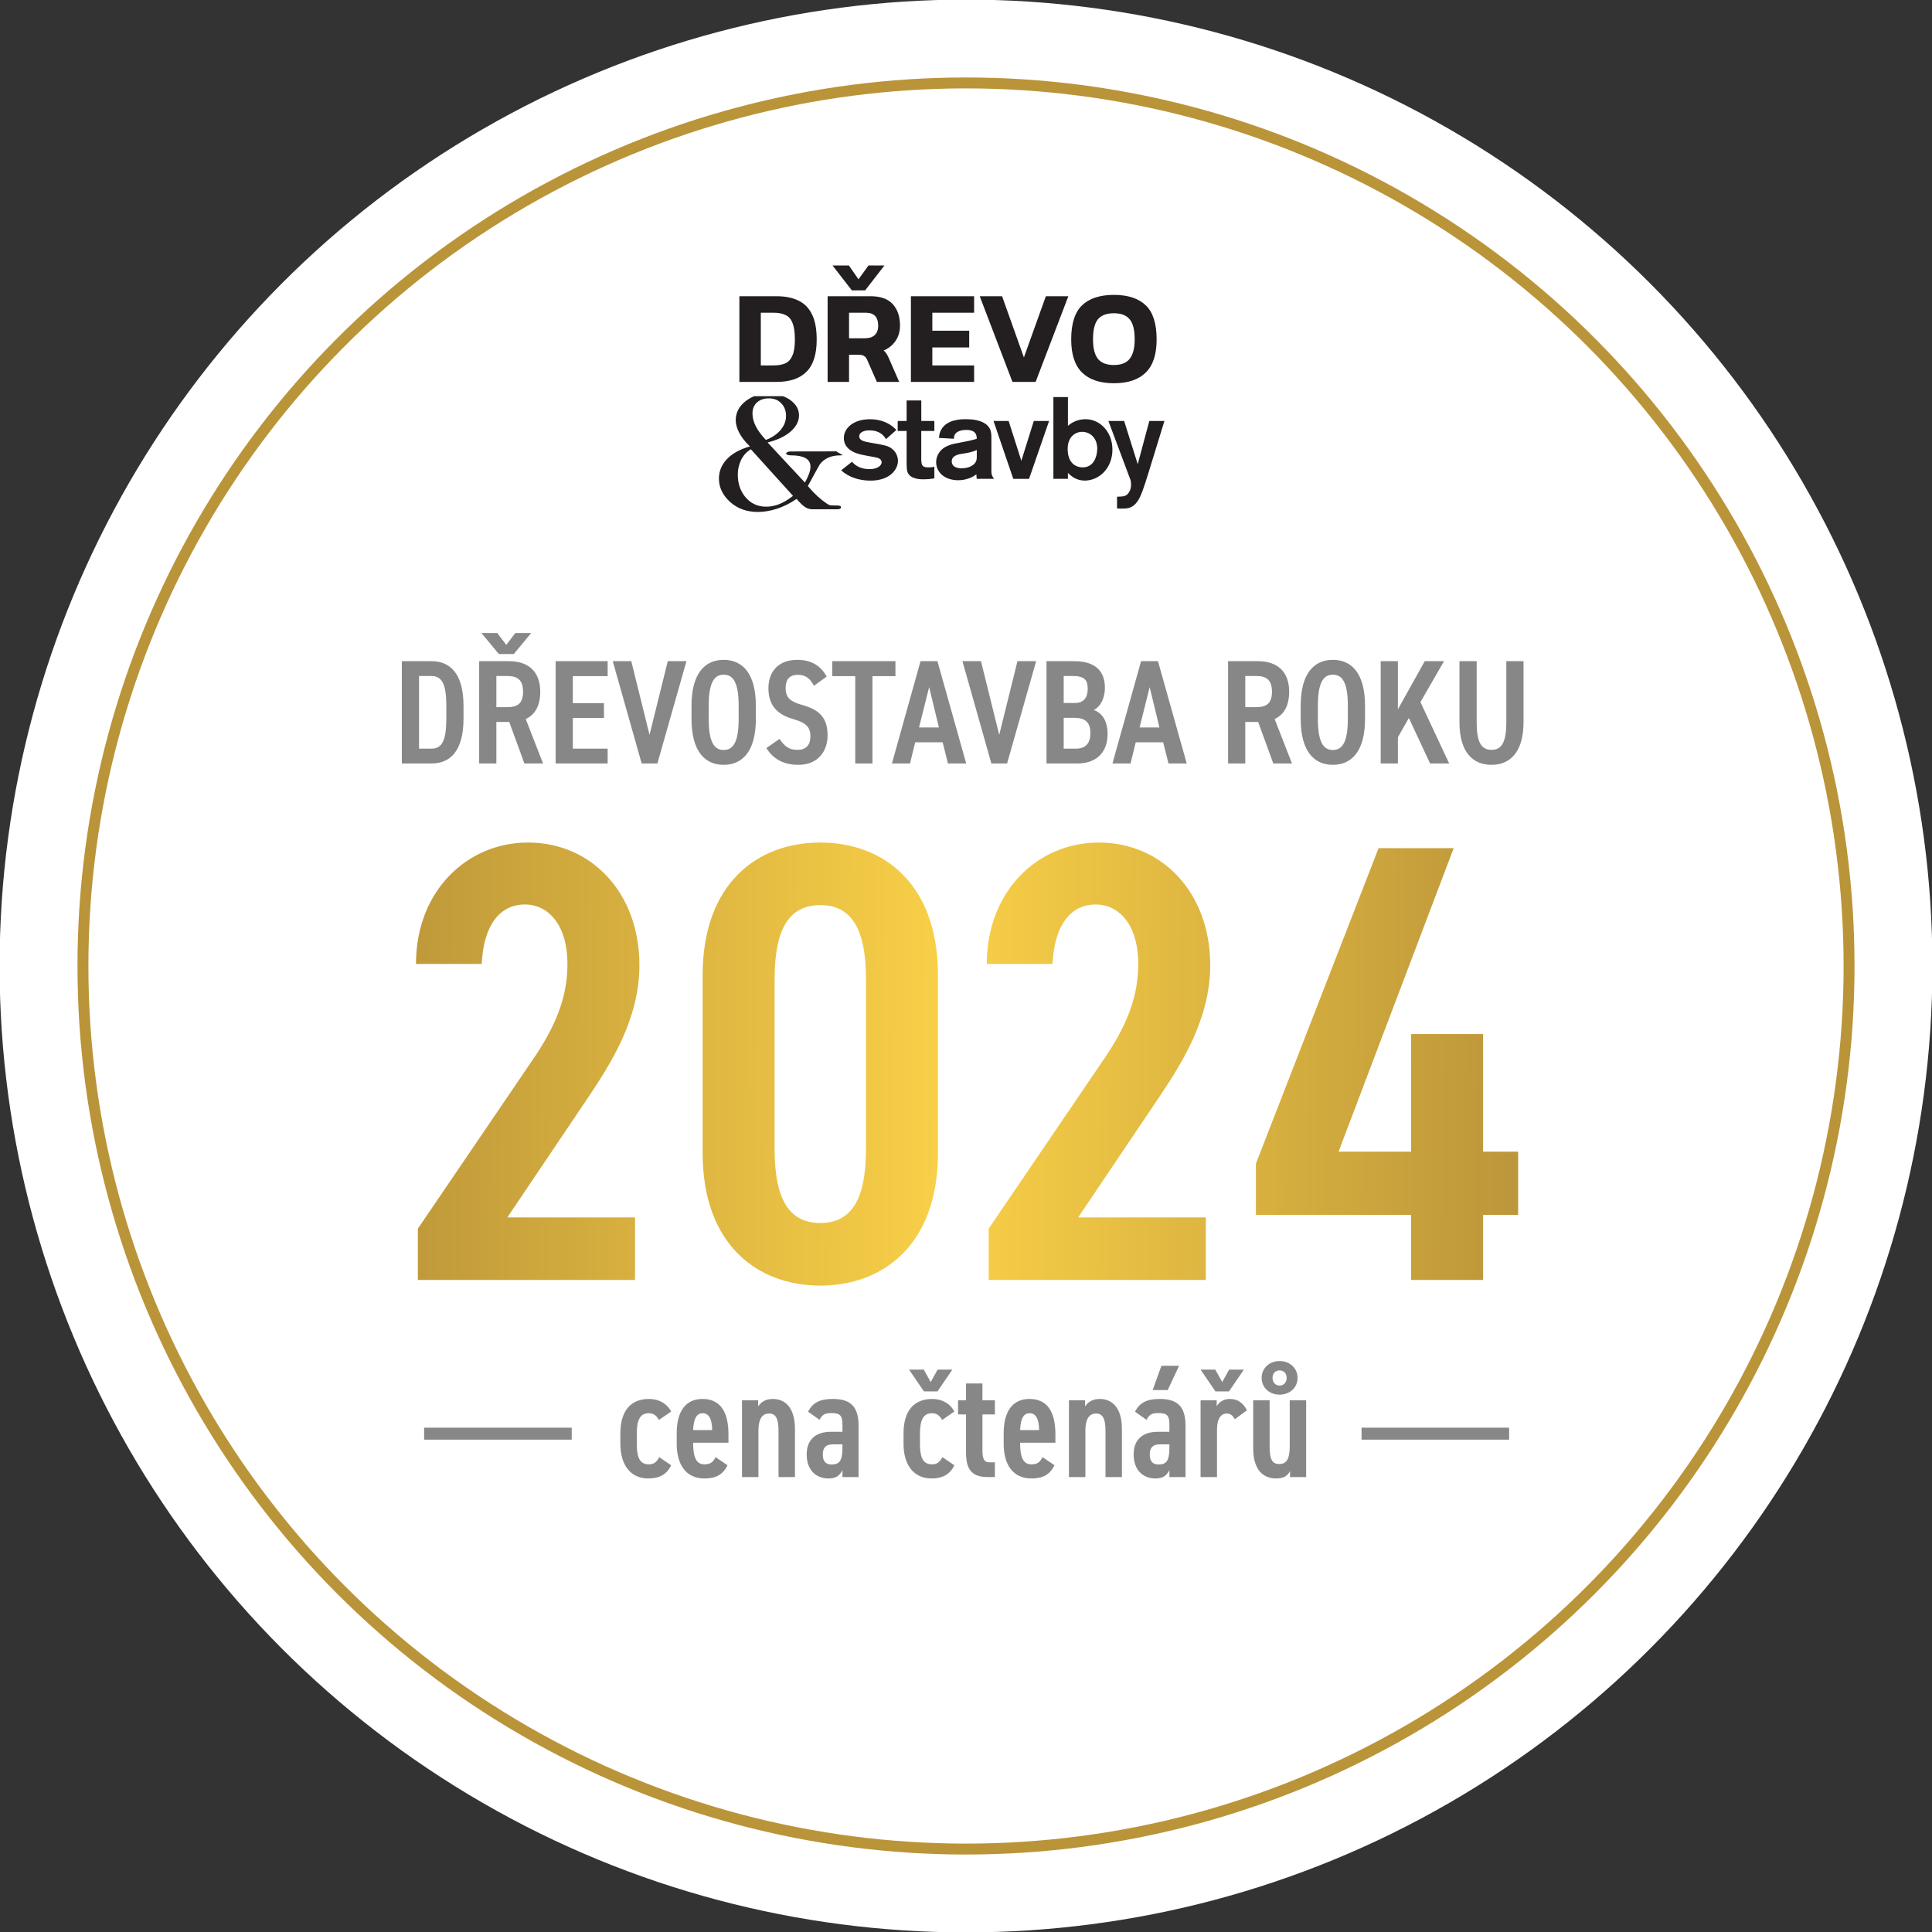
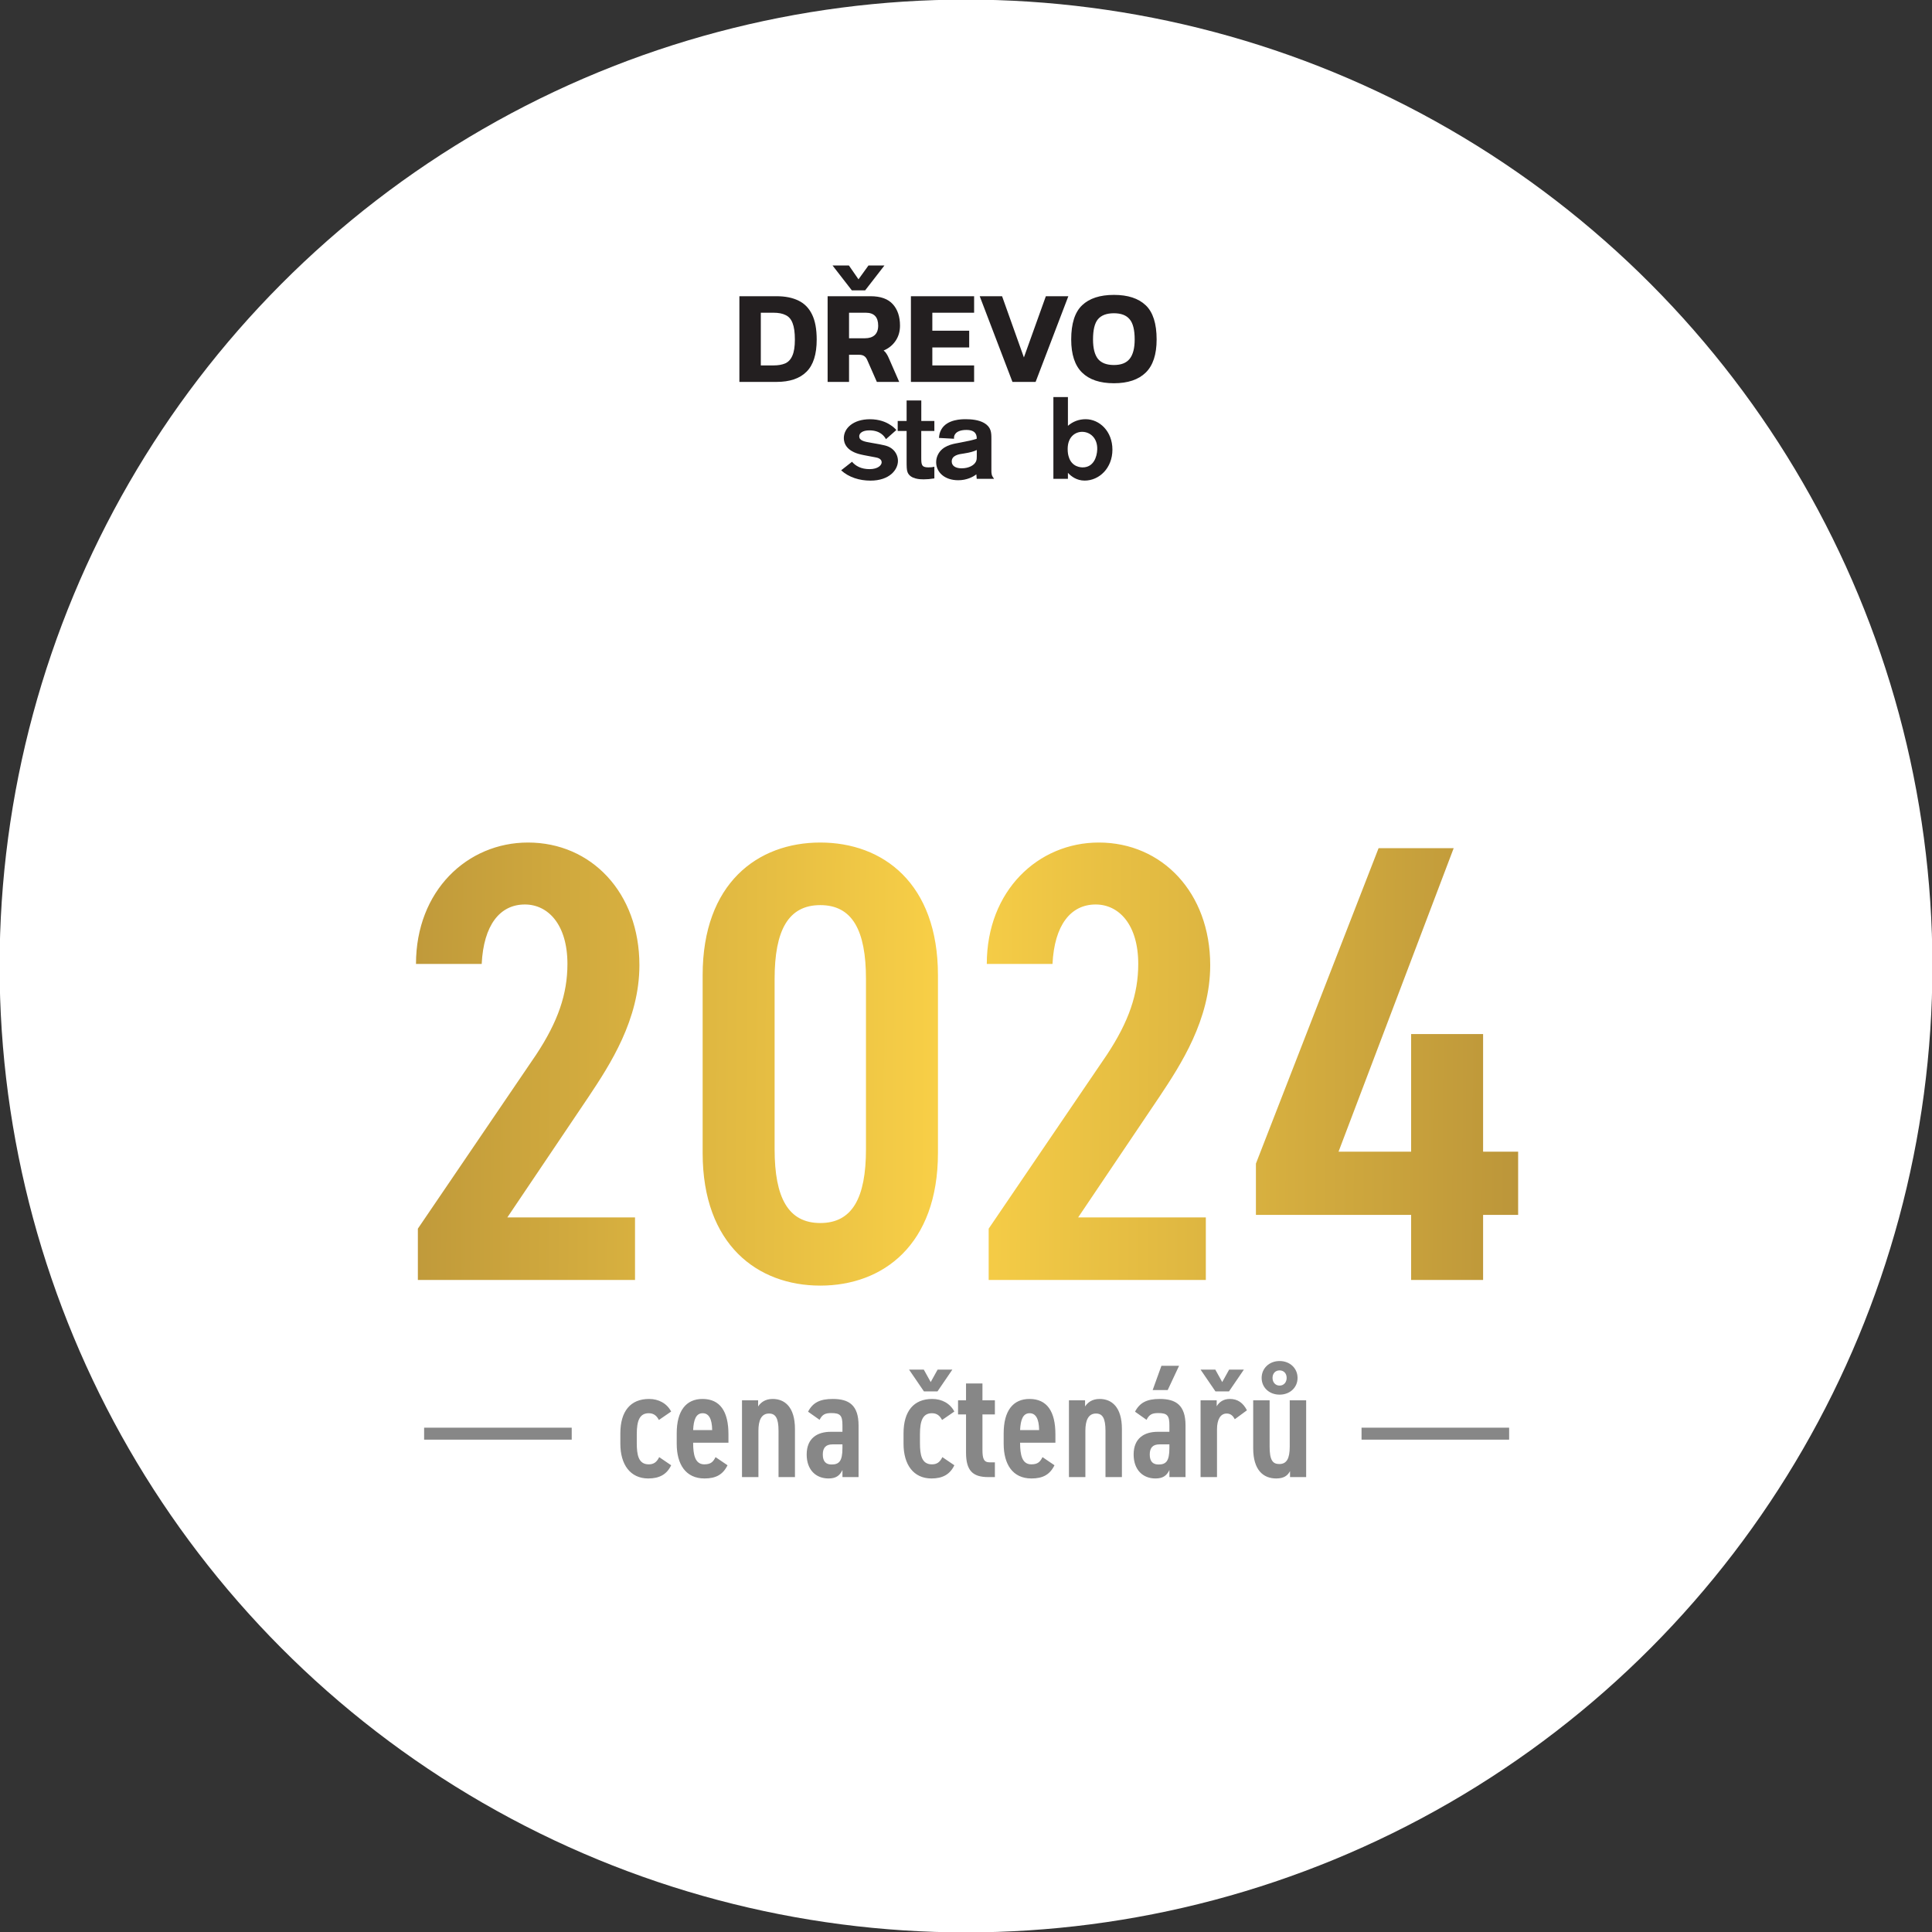
<svg xmlns="http://www.w3.org/2000/svg" id="Vrstva_1" version="1.1" viewBox="0 0 545.774 545.774">
  <rect x="0" y="0" width="545.774" height="545.774" fill="#333333" stroke="none" />
  <defs>
    <style>
      .st0 {
        mask: url(#mask);
      }

      .st1 {
        fill: #231f20;
      }

      .st2 {
        fill: url(#Nepojmenovaný_přechod);
      }

      .st3 {
        fill: #fff;
      }

      .st4 {
        fill: none;
        stroke: #ba9439;
        stroke-width: 3.086px;
      }

      .st5 {
        fill: #878787;
      }
    </style>
    <mask id="mask" x="200.887" y="67.898" width="143.143" height="88.869" maskUnits="userSpaceOnUse">
      <g id="mask0_164_639">
        <path class="st3" d="M344.03,67.898h-143.143v88.869h143.143v-88.869Z" />
      </g>
    </mask>
    <linearGradient id="Nepojmenovaný_přechod" data-name="Nepojmenovaný přechod" x1="434.06" y1="244.243" x2="101.277" y2="246.161" gradientTransform="translate(0 545.774) scale(1 -1)" gradientUnits="userSpaceOnUse">
      <stop offset="0" stop-color="#ba9439" />
      <stop offset=".5" stop-color="#f9d047" />
      <stop offset="1" stop-color="#ba9439" />
    </linearGradient>
  </defs>
  <circle class="st3" cx="272.887" cy="272.887" r="273" />
-   <circle class="st4" cx="272.887" cy="272.887" r="249.457" />
  <path class="st1" d="M208.871,107.887v-24.207h10.487c2.456,0,4.524.413,6.203,1.24,1.679.802,2.957,2.105,3.834,3.909.877,1.78,1.315,4.148,1.315,7.105,0,4.16-.964,7.192-2.894,9.096-1.905,1.905-4.724,2.857-8.458,2.857h-10.487ZM214.923,103.226h3.609c1.303,0,2.393-.188,3.27-.564.902-.401,1.579-1.128,2.03-2.18.476-1.053.714-2.569.714-4.548,0-2.005-.213-3.546-.639-4.624-.401-1.102-1.053-1.867-1.955-2.293-.877-.451-2.017-.676-3.42-.676h-3.609v14.885ZM240.637,82.026l-5.45-7.029h4.623l2.707,3.909,2.819-3.909h4.51l-5.45,7.029h-3.759ZM233.796,107.887v-24.207h12.104c2.856,0,4.961.751,6.314,2.255,1.354,1.504,2.03,3.521,2.03,6.052,0,1.629-.413,3.057-1.24,4.285-.827,1.228-1.955,2.143-3.383,2.744.351.276.626.589.827.94.225.326.463.789.714,1.391l2.857,6.54h-6.315l-2.707-6.165c-.225-.526-.513-.902-.864-1.127-.351-.251-.852-.376-1.504-.376h-2.781v7.668h-6.052ZM239.848,95.558h4.473c1.178,0,2.092-.288,2.744-.865.676-.601,1.015-1.503,1.015-2.706,0-2.431-1.166-3.646-3.496-3.646h-4.736v7.217ZM257.326,107.887v-24.207h17.854v4.661h-11.803v5.074h10.413v4.736h-10.413v5.075h11.803v4.661h-17.854ZM286.01,107.887l-9.247-24.207h6.315l6.165,17.291,6.202-17.291h6.353l-9.247,24.207h-6.541ZM314.672,108.263c-3.935,0-6.929-1.002-8.984-3.007-2.055-2.005-3.082-5.125-3.082-9.36,0-4.485,1.027-7.706,3.082-9.66,2.055-1.955,5.049-2.932,8.984-2.932s6.929.977,8.983,2.932c2.055,1.954,3.083,5.175,3.083,9.66,0,4.235-1.028,7.355-3.083,9.36-2.054,2.005-5.049,3.007-8.983,3.007ZM314.672,103.113c2.03,0,3.508-.576,4.435-1.729.952-1.178,1.429-3.007,1.429-5.488,0-2.706-.477-4.611-1.429-5.713-.927-1.128-2.405-1.692-4.435-1.692-2.055,0-3.559.564-4.511,1.692-.927,1.102-1.391,3.007-1.391,5.713,0,2.481.464,4.31,1.391,5.488.952,1.153,2.456,1.729,4.511,1.729Z" />
  <g class="st0">
    <g>
-       <path class="st1" d="M236.24,142.812l-1.405-.061c-.728-.02-1.052-.354-1.81-.88-1.204-.829-2.812-2.194-4.814-4.56,2.154-3.975,3.297-6.038,3.418-6.189,1.305-1.649,3.196-2.478,5.653-2.478.283,0,.553-.02.809-.061,0,0-1.79-.97-1.82-1.072-.071,0-.263,0-.101,0l-12.732.021c-.799,0-1.254.212-1.375.617.121.323.616.485,1.476.485,1.699,0,3.024.253,3.974.758.951.506,1.436,1.325,1.436,2.458s-.526,2.619-1.567,4.469l-10.548-11.326c2.943-.738,5.208-1.85,6.786-3.337,1.396-1.334,2.093-2.77,2.093-4.308,0-1.719-.829-3.165-2.487-4.358-.617-.435-1.305-.799-2.063-1.072h-8.121c-.859.354-1.678.829-2.467,1.446-1.82,1.436-2.741,3.226-2.741,5.39,0,1.062.334,2.235,1.002,3.519.667,1.284,1.668,2.569,3.013,3.833-2.953.829-5.178,2.103-6.705,3.812-1.365,1.537-2.052,3.297-2.052,5.269,0,2.508,1.051,4.712,3.145,6.603,2.093,1.891,4.722,2.832,7.887,2.832,1.699,0,3.479-.303,5.34-.9,1.85-.597,3.711-1.527,5.562-2.781,1.001,1.153,1.82,1.931,2.437,2.326.627.394,1.284.596,1.982.596h7.129c.668,0,1.001-.202,1.001-.616,0-.324-.485-.466-1.335-.466M213.861,113.667c.86-.758,1.972-1.132,3.337-1.132,1.487,0,2.66.475,3.54,1.426.88.95,1.315,2.123,1.315,3.509s-.455,2.599-1.366,3.782c-1.031,1.304-2.477,2.316-4.328,3.023-2.528-2.639-3.792-5.127-3.792-7.473,0-1.334.435-2.376,1.294-3.135ZM220.121,142.417c-1.234.476-2.447.718-3.671.718-2.467,0-4.459-.94-5.976-2.831-1.365-1.709-2.053-3.782-2.053-6.23,0-1.476.313-2.851.93-4.135.627-1.285,1.537-2.286,2.761-3.024l11.902,13.156c-1.365,1.082-2.669,1.861-3.893,2.336" />
      <path class="st1" d="M260.247,121.727v7.392c0,2.033,0,2.913,1.972,2.913.617,0,1.143-.031,1.73-.192v3.306c-1.244.192-2.074.263-3.004.263-.86,0-3.762,0-4.561-1.992-.273-.657-.273-1.699-.273-3.337v-8.343h-2.518v-2.811h2.518v-5.795h4.146v5.795h3.692v2.811h-3.692l-.01-.01Z" />
      <path class="st1" d="M265.253,123.73c.071-.82.142-1.507.688-2.458,1.659-2.852,5.764-2.852,6.867-2.852,1.658,0,3.66.193,5.177,1.052,2.033,1.183,2.073,2.71,2.073,4.48v8.666c0,1.244,0,1.669.759,2.65h-4.905c-.03-.395-.101-1.042-.101-1.274-.9.718-2.73,1.668-5.107,1.668-3.903,0-6.249-2.285-6.249-5.107,0-.819.212-1.567.556-2.224,1.244-2.357,3.903-2.882,5.562-3.176,3.559-.687,3.832-.748,5.349-1.213,0-.819-.071-2.488-2.932-2.488-1.73,0-2.66.526-3.075,1.052-.445.526-.414.981-.414,1.436l-4.248-.233v.021ZM275.922,127.127c-.829.395-1.759.688-3.62.981-1.487.192-3.448.526-3.448,2.255,0,1.274,1.142,1.932,2.801,1.932,2.103,0,3.59-.92,4.035-1.901.242-.496.242-.981.242-1.477v-1.8l-.01.01Z" />
-       <path class="st1" d="M296.359,118.916l-5.663,16.362h-4.449l-5.592-16.362h4.277l3.59,11.255,3.519-11.255h4.318Z" />
      <path class="st1" d="M301.679,112.181v8.11c1.385-1.213,3.104-1.871,5.005-1.871,3.904,0,7.565,3.398,7.565,8.606s-3.732,8.737-7.838,8.737c-2.275,0-3.832-1.213-4.732-2.194v1.699h-4.106v-23.097h4.106v.01ZM305.683,121.99c-1.861,0-4.075,1.345-4.075,4.844,0,1.011.142,1.699.273,2.093.829,3.105,3.62,3.105,3.974,3.105,3.034,0,4.035-2.913,4.106-5.067.101-3.236-2.033-4.975-4.278-4.975Z" />
-       <path class="st1" d="M328.942,118.916l-4.389,14.269-.971,3.074c-1.173,3.438-2.164,7.2-5.643,7.382-1.345.071-1.901.05-2.386-.01v-3.307c.596-.01.799-.051,1.143-.061.313-.01,1.173-.04,1.729-.576,1.213-1.153,1.213-2.872.94-4.075l-6.249-16.686h4.449l3.833,12.206,3.276-12.206h4.248l.02-.01Z" />
      <path class="st1" d="M240.68,130.434c1.031,1.214,2.589,2.093,4.965,2.093s3.418-1.112,3.418-1.931c0-1.052-1.244-1.315-1.79-1.406-.586-.131-3.418-.617-4.035-.789-4.105-.92-4.864-3.175-4.864-4.641,0-2.781,2.66-5.33,7.382-5.33,2.62,0,4.521.789,5.694,1.568.859.526,1.415,1.082,1.759,1.476l-2.932,2.589c-.486-.88-1.659-2.488-4.693-2.488-1.972,0-2.861.82-2.861,1.669,0,1.173,1.274,1.507,3.488,1.861,3.59.627,4.591.788,5.694,1.608,1.072.788,1.759,2.093,1.759,3.468,0,2.549-2.417,5.592-7.766,5.592-3.074,0-6.108-.92-8.282-2.912l3.074-2.417-.01-.01Z" />
    </g>
  </g>
  <path class="st2" d="M179.388,343.904v17.679h-61.345v-14.496l33.413-49.147c6.188-9.37,8.839-17.148,8.839-25.634,0-11.138-5.48-16.795-12.021-16.795-7.072,0-11.668,5.834-12.198,16.795h-18.563c0-20.684,14.497-34.297,31.645-34.297,17.855,0,31.468,14.143,31.468,34.65,0,15.381-8.309,28.11-14.32,37.126l-22.982,34.119h36.064ZM264.963,325.695c0,25.988-15.558,37.479-33.236,37.479s-33.236-11.491-33.236-37.479v-50.207c0-25.988,15.557-37.479,33.236-37.479s33.236,11.491,33.236,37.479v50.207ZM218.821,276.549v48.086c0,13.789,3.89,20.86,12.906,20.86s12.905-7.071,12.905-20.86v-48.086c0-13.79-3.889-20.861-12.905-20.861s-12.906,7.071-12.906,20.861ZM340.637,343.904v17.679h-61.345v-14.496l33.413-49.147c6.187-9.37,8.839-17.148,8.839-25.634,0-11.138-5.48-16.795-12.022-16.795-7.071,0-11.667,5.834-12.198,16.795h-18.562c0-20.684,14.496-34.297,31.644-34.297,17.856,0,31.468,14.143,31.468,34.65,0,15.381-8.309,28.11-14.319,37.126l-22.983,34.119h36.065ZM389.44,239.6h21.214l-32.529,85.742h20.507v-33.236h20.331v33.236h9.9v17.855h-9.9v18.386h-20.331v-18.386h-43.843v-14.496l34.651-89.101Z" />
-   <path class="st5" d="M121.853,215.68h-8.335v-28.902h8.335c5.32,0,9.09,3.477,9.09,12.734v3.434c0,9.257-3.77,12.734-9.09,12.734ZM121.853,211.491c3.184,0,4.231-2.597,4.231-8.545v-3.434c0-5.948-1.047-8.545-4.231-8.545h-3.476v20.524h3.476ZM153.413,215.68h-5.277l-4.273-11.728h-3.644v11.728h-4.859v-28.902h8.419c5.446,0,8.838,2.89,8.838,8.629,0,3.979-1.508,6.534-4.104,7.707l4.9,12.566ZM140.219,199.763h3.1c2.932,0,4.44-1.089,4.44-4.356s-1.508-4.44-4.44-4.44h-3.1v8.796ZM145.12,184.768h-4.189l-4.943-5.948h4.482l2.555,3.351,2.555-3.351h4.482l-4.942,5.948ZM156.959,186.778h14.702v4.231h-9.843v7.623h8.796v4.189h-8.796v8.67h9.843v4.189h-14.702v-28.902ZM173.098,186.778h5.236l5.152,20.818,5.152-20.818h5.278l-8.21,28.902h-4.44l-8.168-28.902ZM204.434,216.057c-5.361,0-9.089-3.896-9.089-12.985v-3.686c0-9.089,3.728-12.985,9.089-12.985s9.09,3.896,9.09,12.985v3.686c0,9.089-3.728,12.985-9.09,12.985ZM204.434,190.59c-2.848,0-4.23,2.555-4.23,8.796v3.686c0,6.241,1.382,8.796,4.23,8.796s4.231-2.555,4.231-8.796v-3.686c0-6.241-1.382-8.796-4.231-8.796ZM233.533,191.134l-3.602,2.597c-1.047-1.968-2.262-3.099-4.566-3.099-2.346,0-3.435,1.34-3.435,3.77,0,2.764,1.508,3.853,4.65,4.733,4.942,1.382,7.204,3.644,7.204,8.628,0,4.315-2.597,8.294-8.21,8.294-4.104,0-7.036-1.508-9.089-4.733l3.728-2.597c1.382,2.052,2.597,3.099,5.068,3.099,2.807,0,3.644-1.759,3.644-3.853,0-2.304-.921-3.728-4.775-4.817-4.565-1.299-7.079-3.854-7.079-8.754,0-4.357,2.514-8.001,8.168-8.001,3.77,0,6.535,1.508,8.294,4.733ZM235.11,186.778h17.844v4.231h-6.492v24.671h-4.859v-24.671h-6.493v-4.231ZM257.069,215.68h-5.11l8.084-28.902h4.775l8.126,28.902h-5.152l-1.508-5.99h-7.749l-1.466,5.99ZM262.473,194.108l-2.849,11.394h5.613l-2.764-11.394ZM271.884,186.778h5.236l5.152,20.818,5.152-20.818h5.277l-8.209,28.902h-4.44l-8.168-28.902ZM295.627,186.778h7.874c5.571,0,8.629,2.513,8.629,7.498,0,2.974-1.257,5.361-3.141,6.283,2.471.921,3.895,3.183,3.895,6.827,0,4.357-2.388,8.294-8.629,8.294h-8.628v-28.902ZM300.486,202.779v8.712h3.392c2.891,0,4.147-1.591,4.147-4.356,0-3.058-1.382-4.356-4.607-4.356h-2.932ZM300.486,190.967v7.623h3.099c2.681,0,3.686-1.633,3.686-4.021,0-2.262-.712-3.602-4.189-3.602h-2.596ZM319.368,215.68h-5.111l8.085-28.902h4.775l8.126,28.902h-5.152l-1.508-5.99h-7.749l-1.466,5.99ZM324.771,194.108l-2.848,11.394h5.612l-2.764-11.394ZM364.974,215.68h-5.278l-4.273-11.728h-3.644v11.728h-4.859v-28.902h8.42c5.445,0,8.838,2.89,8.838,8.629,0,3.979-1.508,6.534-4.105,7.707l4.901,12.566ZM351.779,199.763h3.1c2.932,0,4.44-1.089,4.44-4.356s-1.508-4.44-4.44-4.44h-3.1v8.796ZM376.522,216.057c-5.362,0-9.09-3.896-9.09-12.985v-3.686c0-9.089,3.728-12.985,9.09-12.985s9.089,3.896,9.089,12.985v3.686c0,9.089-3.728,12.985-9.089,12.985ZM376.522,190.59c-2.849,0-4.231,2.555-4.231,8.796v3.686c0,6.241,1.382,8.796,4.231,8.796s4.23-2.555,4.23-8.796v-3.686c0-6.241-1.382-8.796-4.23-8.796ZM409.387,215.68h-5.403l-5.99-12.859-3.1,5.445v7.414h-4.859v-28.902h4.859v13.613l7.582-13.613h5.445l-6.66,11.561,8.126,17.341ZM425.524,186.778h4.859v17.174c0,8.545-3.812,12.105-9.048,12.105-5.278,0-9.047-3.56-9.047-12.063v-17.216h4.858v17.216c0,5.529,1.215,7.832,4.189,7.832s4.189-2.303,4.189-7.832v-17.216Z" />
  <path class="st5" d="M186.216,411.626l3.383,2.298c-1.215,2.559-3.296,3.73-6.462,3.73-5.074,0-7.892-3.903-7.892-9.801v-2.949c0-6.244,2.862-9.713,8.109-9.713,2.732,0,5.03,1.257,6.245,3.556l-3.47,2.385c-.607-1.171-1.431-1.908-2.862-1.908-2.602,0-3.382,2.168-3.382,5.897v2.515c0,3.383.477,6.028,3.382,6.028,1.388,0,2.255-.607,2.949-2.038ZM202.138,411.626l3.383,2.298c-1.301,2.646-3.296,3.73-6.505,3.73-5.334,0-7.849-4.033-7.849-9.801v-2.949c0-6.374,2.645-9.713,7.285-9.713,4.987,0,7.329,3.556,7.329,9.974v2.385h-9.974c0,3.382.52,6.114,3.166,6.114,1.908,0,2.515-.78,3.165-2.038ZM198.496,399.224c-1.865,0-2.559,1.821-2.689,4.77h5.377c-.043-3.209-.954-4.77-2.688-4.77ZM209.608,417.263v-21.682h4.553v1.735c.737-1.128,1.995-2.125,4.12-2.125,3.382,0,6.288,2.255,6.288,8.499v13.573h-4.64v-13.052c0-3.643-.868-4.901-2.689-4.901-2.168,0-2.992,1.952-2.992,4.857v13.096h-4.64ZM227.88,410.889c0-4.64,3.036-6.418,6.808-6.418h3.296v-1.822c0-2.732-.564-3.469-3.122-3.469-1.691,0-2.559.347-3.339,1.908l-3.253-2.298c1.345-2.559,3.339-3.599,6.982-3.599,4.553,0,7.285,1.734,7.285,7.502v14.57h-4.553v-1.994c-.78,1.648-1.908,2.385-3.946,2.385-3.556,0-6.158-2.429-6.158-6.765ZM237.984,409.067v-1.04h-2.819c-1.864,0-2.732.954-2.732,2.862,0,1.995.911,2.819,2.472,2.819,2.082,0,3.079-.868,3.079-4.641ZM266.213,411.626l3.382,2.298c-1.214,2.559-3.296,3.73-6.461,3.73-5.074,0-7.893-3.903-7.893-9.801v-2.949c0-6.244,2.862-9.713,8.11-9.713,2.732,0,5.03,1.257,6.244,3.556l-3.469,2.385c-.607-1.171-1.431-1.908-2.862-1.908-2.602,0-3.383,2.168-3.383,5.897v2.515c0,3.383.477,6.028,3.383,6.028,1.388,0,2.255-.607,2.949-2.038ZM264.825,393.066h-3.816l-4.207-6.158h4.164l1.951,3.513,1.951-3.513h4.163l-4.206,6.158ZM270.64,399.571v-3.99h2.255v-4.77h4.64v4.77h3.513v3.99h-3.513v9.93c0,2.515.347,3.599,2.038,3.599h1.475v4.163h-1.908c-4.294,0-6.245-1.778-6.245-6.895v-10.797h-2.255ZM294.501,411.626l3.382,2.298c-1.301,2.646-3.296,3.73-6.505,3.73-5.334,0-7.849-4.033-7.849-9.801v-2.949c0-6.374,2.645-9.713,7.286-9.713,4.987,0,7.328,3.556,7.328,9.974v2.385h-9.974c0,3.382.521,6.114,3.166,6.114,1.908,0,2.515-.78,3.166-2.038ZM290.858,399.224c-1.865,0-2.559,1.821-2.689,4.77h5.378c-.044-3.209-.954-4.77-2.689-4.77ZM301.97,417.263v-21.682h4.554v1.735c.737-1.128,1.994-2.125,4.119-2.125,3.383,0,6.288,2.255,6.288,8.499v13.573h-4.64v-13.052c0-3.643-.867-4.901-2.689-4.901-2.168,0-2.992,1.952-2.992,4.857v13.096h-4.64ZM320.242,410.889c0-4.64,3.036-6.418,6.809-6.418h3.296v-1.822c0-2.732-.564-3.469-3.123-3.469-1.691,0-2.558.347-3.339,1.908l-3.252-2.298c1.344-2.559,3.339-3.599,6.982-3.599,4.553,0,7.285,1.734,7.285,7.502v14.57h-4.553v-1.994c-.781,1.648-1.909,2.385-3.947,2.385-3.556,0-6.158-2.429-6.158-6.765ZM330.347,409.067v-1.04h-2.819c-1.865,0-2.732.954-2.732,2.862,0,1.995.91,2.819,2.472,2.819,2.081,0,3.079-.868,3.079-4.641ZM325.62,392.675l2.472-6.851h4.987l-3.21,6.851h-4.249ZM352.249,398.4l-3.426,2.515c-.521-.954-1.171-1.605-2.299-1.605-1.778,0-2.732,1.735-2.732,4.467v13.486h-4.64v-21.682h4.554v1.691c.65-1.127,1.821-2.081,3.729-2.081,2.168,0,3.729,1.084,4.814,3.209ZM347.175,393.066h-3.816l-4.207-6.158h4.163l1.952,3.513,1.951-3.513h4.163l-4.206,6.158ZM368.978,395.581v21.682h-4.554v-1.691c-.65,1.258-1.734,2.082-3.903,2.082-3.599,0-6.504-2.299-6.504-8.543v-13.53h4.64v13.053c0,3.859.867,4.943,2.732,4.943,2.125,0,2.949-1.604,2.949-4.9v-13.096h4.64ZM356.402,389.25c0-2.689,2.125-4.77,5.073-4.77s5.074,2.081,5.074,4.77-2.125,4.726-5.074,4.726-5.073-2.038-5.073-4.726ZM359.481,389.25c0,1.257.824,2.168,1.994,2.168s1.995-.911,1.995-2.168c0-1.301-.824-2.125-1.995-2.125s-1.994.824-1.994,2.125Z" />
  <rect class="st5" x="119.811" y="403.308" width="41.694" height="3.381" />
  <rect class="st5" x="384.625" y="403.308" width="41.694" height="3.381" />
</svg>